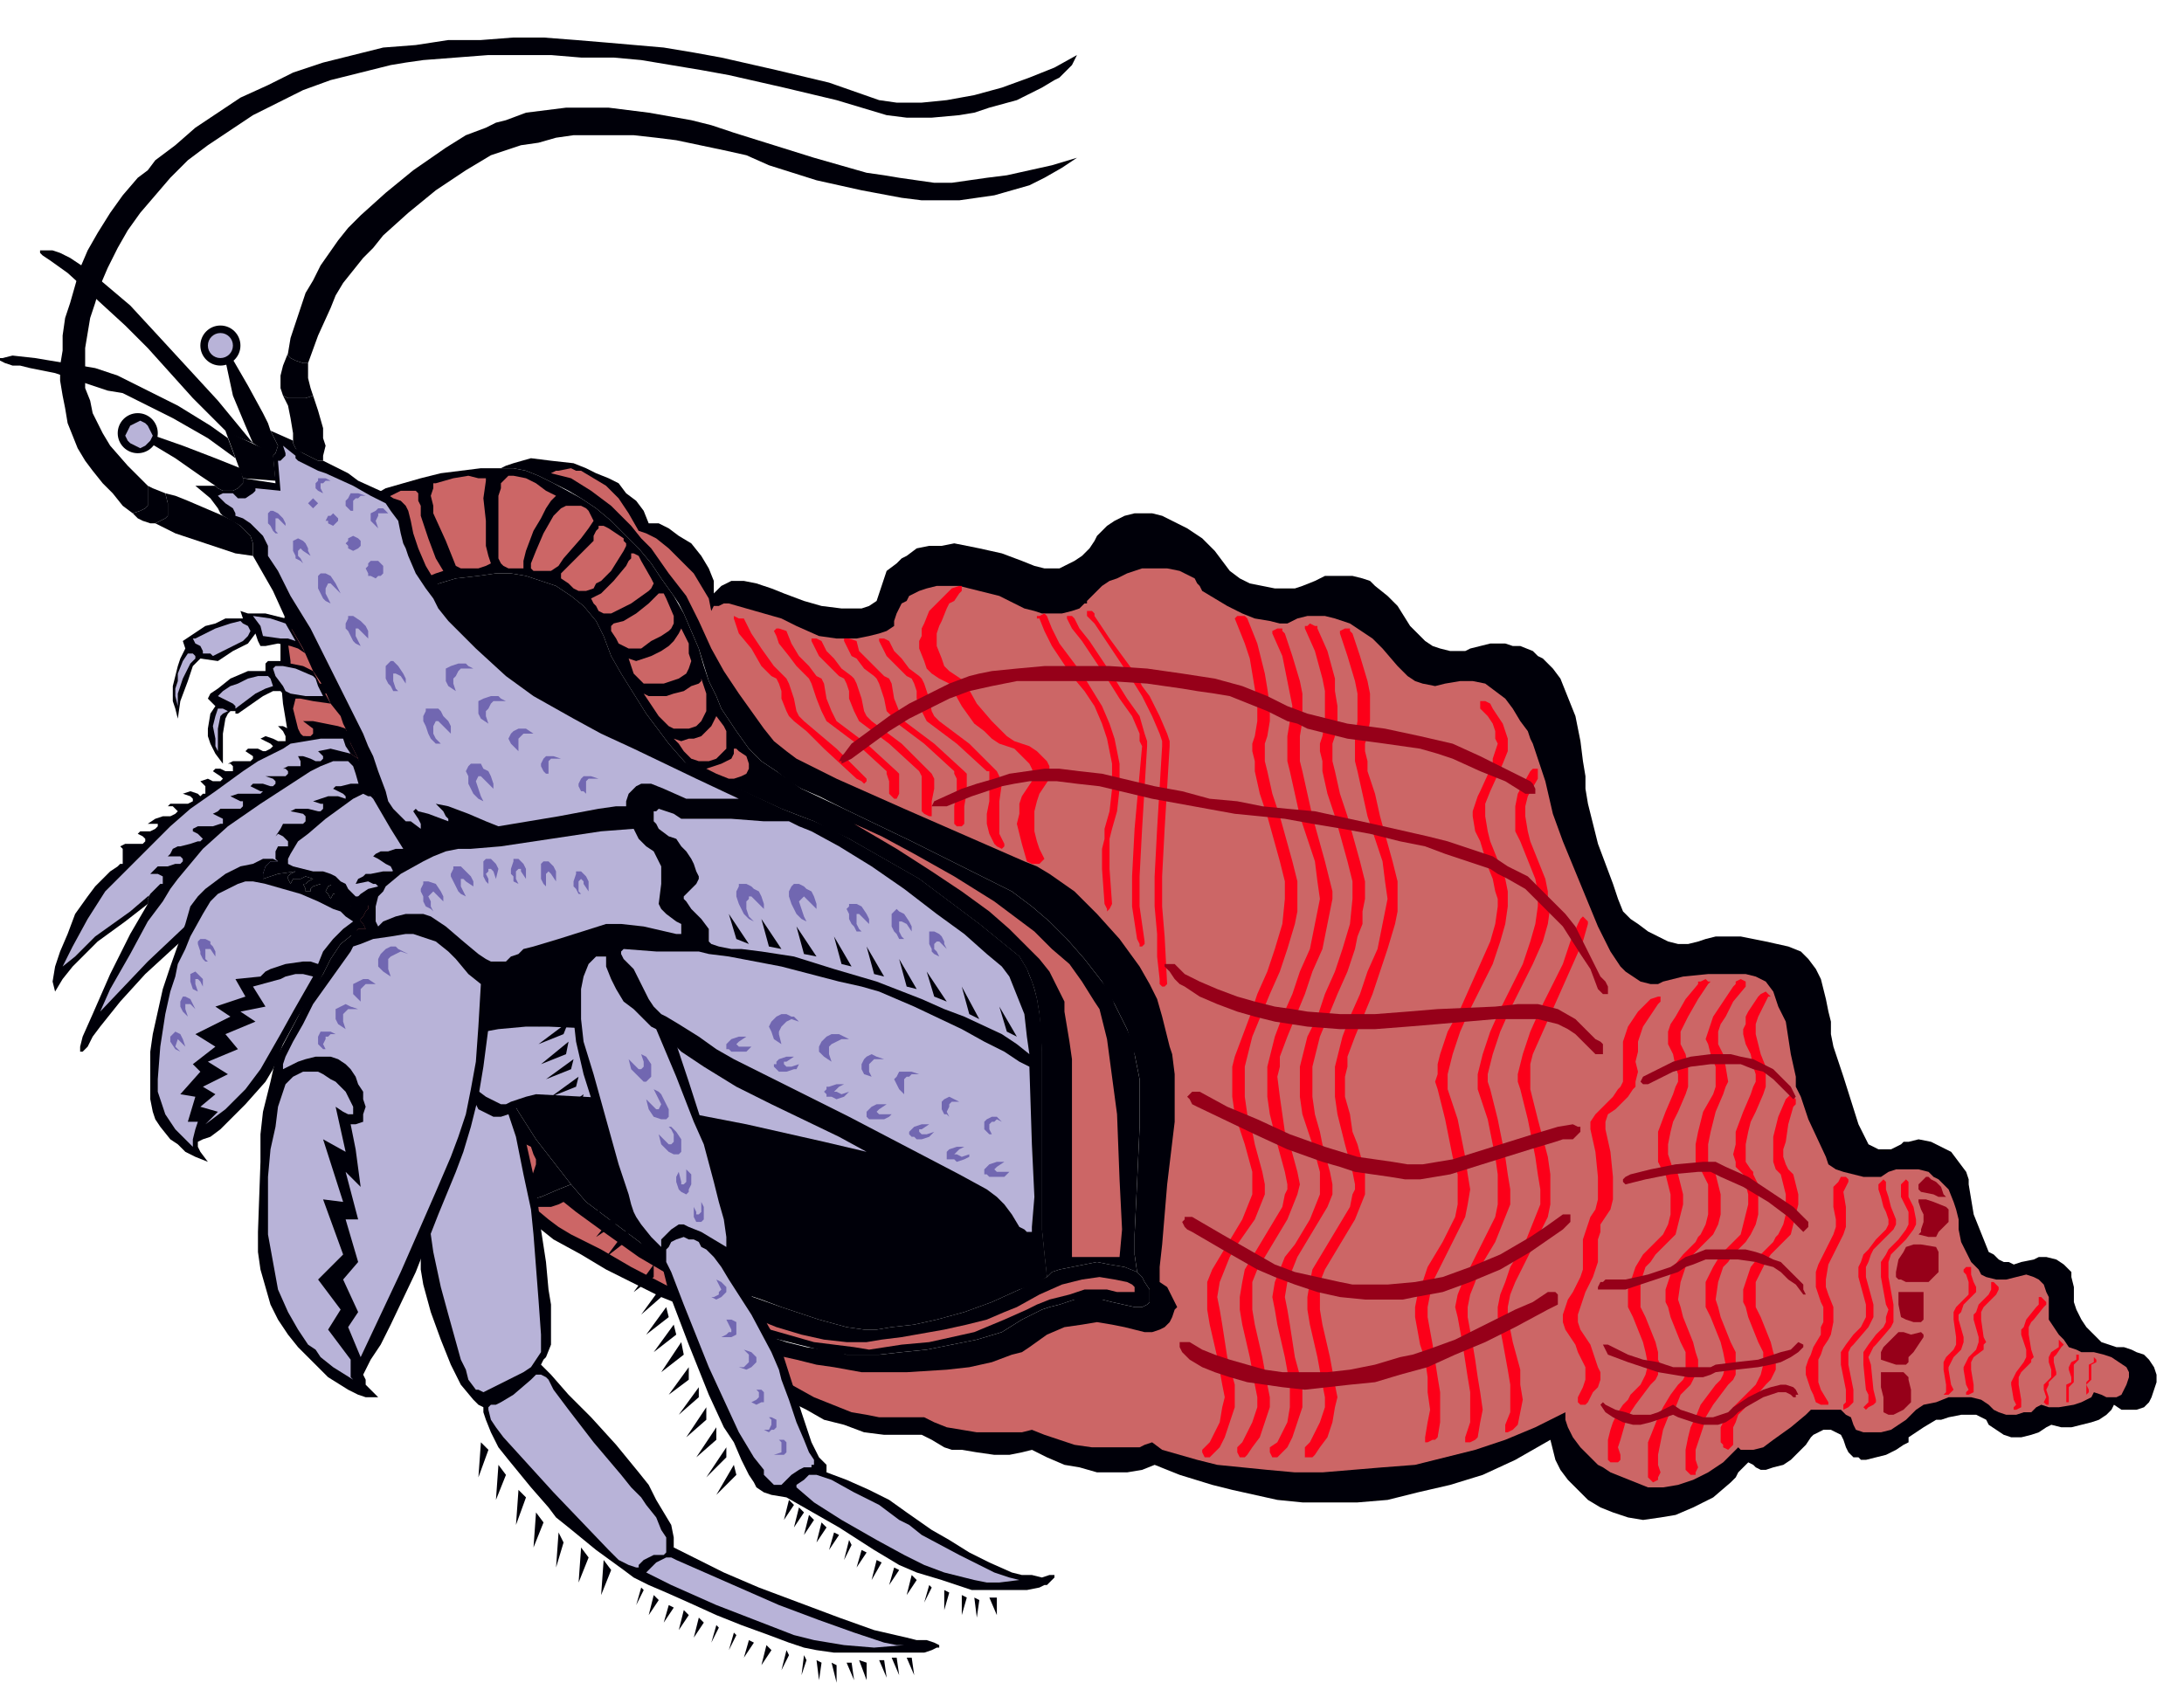
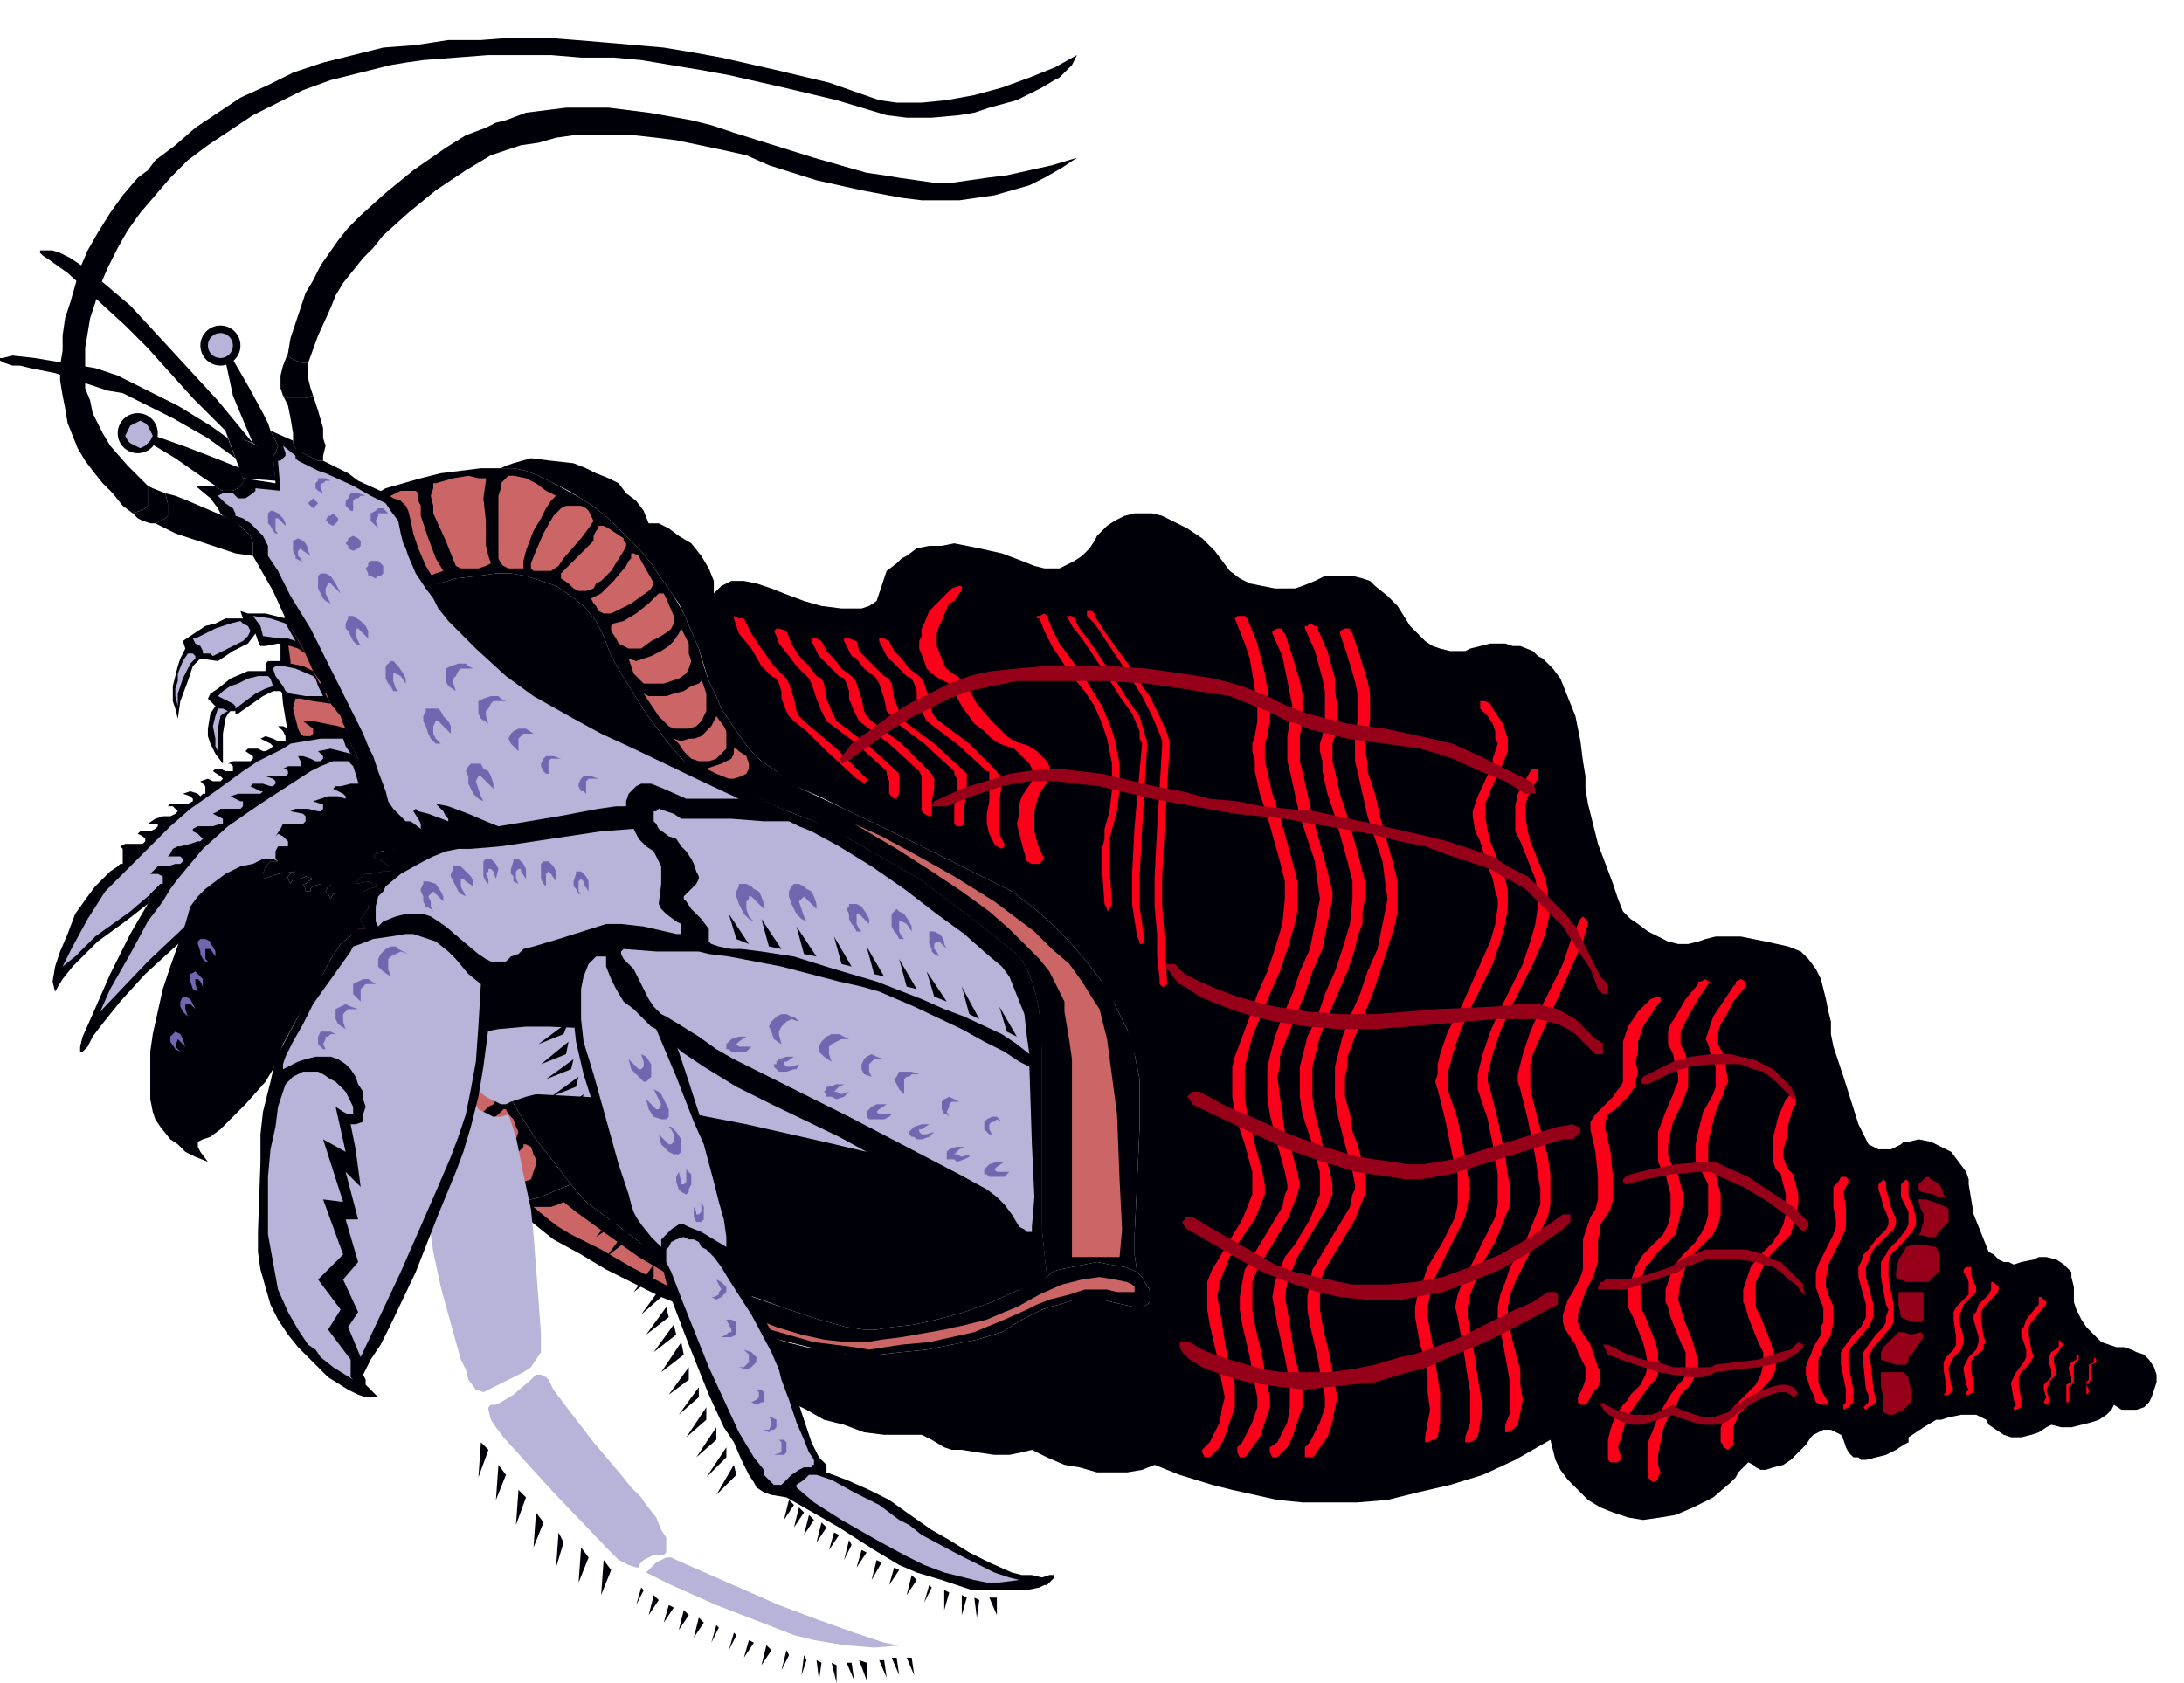
<svg xmlns="http://www.w3.org/2000/svg" fill-rule="evenodd" height="112" preserveAspectRatio="none" stroke-linecap="round" viewBox="0 0 872 672" width="145.333">
  <style>.brush2{fill:#000009}.pen2{stroke:none}.brush3{fill:#c66}.brush4{fill:#fc0019}.brush5{fill:#960019}.brush6{fill:#b8b3d8}</style>
  <path class="pen2 brush2" fill-rule="nonzero" d="m144 275-1-6 1-6 1-3v-3l3-4 3-5 3-3 4-4 5-2 5-3 4-2 10-3 9-1 7-1h6l6 1 6 2 6 2 6 4 5 4 5 6 3 6 3 8 4 7 5 8 5 8 9 12 7 8 3 2 3 2 8 3 11 5 13 6 13 5 14 7 14 8 14 8 24 18 16 13 3 5 2 5 1 3 1 4 1 6 1 15v71l1 10 1 9-5 3-6 2-11 5-11 4-11 3-9 2-9 1-6 1h-5l-7-1-11-3-15-5-8-3-9-3-18-8-10-5-9-5-8-6-8-6-8-6-6-7-7-9-7-9-7-11-7-12-7-13-8-14-7-14-6-15-7-14-5-15-5-14-5-13-3-13-2-12-1-5v-15z" />
  <path class="pen2 brush2" fill-rule="nonzero" d="M200 187h5l5 1 5 2 6 3 6 3 5 3 6 4 6 5 5 5 6 6 5 6 4 6 5 7 2 3 2 4 3 7 3 7 4 13 3 6 2 5 6 9 5 7 5 5 6 4 5 4 5 3 7 3 10 5 27 13 28 14 12 6 8 6 7 6 7 7 7 8 7 9 5 9 5 10 3 10 2 10v19l-1 22-1 21v8l1 7 2 2 1 2 2 3v5l-1 1-2 1h-3l-9-2-4-1h-11l-6 2-4 1-3 1-4 2-4 2-8 5-10 3-10 2-10 2-10 1-9 1h-13l-3-1-6-1-7-1-8-2-21-7-11-4-12-5 2 4 2 3 9 9 11 10 6 4 7 5 7 4 8 4 7 4 8 2 8 3 8 1h15l4 2 5 3 3 1h4l6 1 7 1h6l5-1 4-1 6 3 7 3 6 1 7 2h12l6-1 5-2 10 4 13 4 8 2 9 2 9 2 10 1h22l12-1 12-3 13-3 13-4 13-6 14-8 1 4 1 4 2 4 3 4 2 2 2 2 4 4 5 3 5 2 6 2 6 1 7-1 6-1 7-3 8-4 7-6 2-2 1-2 4-4 2 1 1 1 2 1h2l3-1 4-1 3-2 3-3 3-3 2-3 1-1 2-1 2-1h3l2 1 2 1 1 2 1 3 1 2 1 1 1 1h2l1 1h2l4-1 4-1 4-2 3-2 2-1v-2l3-2 3-2 5-3h2l3-1 5-1h6l2 1 2 1 1 2 3 2 3 2 3 1h4l4-1 3-1 3-2 2-1 4 1h4l4-1 4-1 3-1 3-2 2-2 1-2 3 2h6l3-1 2-2 1-2 1-3 1-3v-3l-1-3-2-3-2-2-3-1-2-1-3-1h-3l-3-1-3-1-3-3-3-3-2-3-2-4-1-3v-6l-1-4v-2l-1-1-2-2-3-2-4-1h-3l-2 1-5 1-3 1-2-1h-2l-2-1-2-2-2-1-2-5-2-5-2-5-2-12v-2l-1-3-3-4-3-4-4-2-4-2-5-1-4 1h-2l-1 1-4 2h-5l-2-1-2-1-1-2-3-6-6-19-4-12-1-5v-5l-1-4-1-5-1-4-1-4-2-4-3-4-3-3-5-2-9-2-10-2h-10l-4 1-3 1-4 1h-4l-4-1-4-2-4-2-4-3-3-2-3-3-2-5-2-6-6-16-4-16-1-6v-5l-1-6-1-8-2-10-4-10-2-5-3-4-4-4-2-1-2-2-5-2h-3l-3-1h-6l-8 2-2 1h-6l-4-1-3-1-3-2-3-3-3-3-5-8-4-4-5-4-2-2-3-1-4-1h-11l-4 2-5 2-3 1h-8l-5-1-5-1-4-2-4-3-3-4-3-4-5-5-6-4-6-3-4-2-4-1h-7l-4 1-4 2-3 2-4 4-1 2-2 3-3 3-3 2-4 2-2 1h-6l-4-1-5-2-8-3-9-2-5-1-5-1-5 1h-5l-5 1-4 3-2 1-2 2-4 3-2 6-2 6-3 2-3 1h-8l-8-1-7-2-8-3-5-2-6-2-5-1h-5l-2 1-2 1-1 1-2 2v-5l-2-5-3-5-4-5-5-3-4-3-4-2h-4l-2-5-3-4-4-3-3-4-4-2-5-2-4-2-5-2-9-1-8-1-7 2-3 1-2 1z" />
  <path class="pen2 brush2" fill-rule="nonzero" d="m228 473 6 7 4 3 4 3 8 6 8 6 9 5 10 5 18 8 17 6 15 5 11 3 7 1h5l6-1 9-1 9-2 11-3 11-4 11-5 11-5 2-2 3-1 5-1 5-1 5-1 5 1 6 1 5 2 2 2 1 2 2 3v5l-1 1-2 1h-3l-9-2-4-1h-11l-6 2-4 1-3 1-4 2-4 2-8 5-10 3-10 2-10 2-10 1-9 1h-13l-7-1-12-3-16-4-19-7-20-8-22-11-10-6-11-6-10-8-9-8 3 1h3l8-2 7-3 5-2z" />
  <path class="pen2 brush2" fill-rule="nonzero" d="m228 473-7-9-7-9-7-11-7-12-7-13-8-14-7-14-6-15-7-14-5-15-5-14-5-13-3-13-2-12-1-5v-15l-1-6 1-6 1-3v-3l3-4 3-5 3-3 4-4 5-2 5-3 4-2 10-3 9-1 7-1h6l6 1 6 2 6 2 6 4 5 4 5 6 3 6 3 8 4 7 5 8 5 8 9 12 7 8 3 2 3 2 8 3 11 5 13 6 13 5 14 7 14 8 14 8 24 18 16 13 3 5 2 5 1 3 1 4 1 6 1 15v71l1 10 1 9 2-2 3-1 5-1 5-1 5-1 5 1 6 1 5 2-1-7v-8l1-21 1-22v-19l-1-5-1-5v-3l-1-2-2-5-5-10-2-5-3-4-7-9-7-8-7-7-7-6-8-6-12-6-28-14-27-13-17-8-10-7-6-4-5-5-5-7-6-9-2-5-3-6-2-6-2-7-3-7-3-7-4-7-5-7-4-6-5-6-6-6-5-5-6-5-6-4-11-6-6-3-5-2-5-1h-13l-8 1-8 1-8 2-7 2-7 2-7 4-7 4-6 4-2 3-3 2-2 3-3 3-4 7-3 7-3 8v5l-1 4-1 5v16l1 11 2 12 3 13 3 14 4 14 5 14 6 15 6 15 7 14 7 15 8 15 9 15 9 15 4 7 5 7 11 13 3 1h3l8-2 7-3 5-2z" />
-   <path class="pen2 brush3" fill-rule="nonzero" d="m220 189 4 1 4 1 8 5 4 3 4 3 8 8 4 5 4 4 7 10 7 9 5 10 5 11 5 9 6 9 5 7 5 7 4 5 5 4 4 3 16 8 27 12 48 21 5 2 5 3 10 7 4 4 5 5 9 10 8 11 4 7 3 6 2 7 2 8 1 4 1 3 1 8v19l-3 25-2 24-1 9v6l3 2 1 2 1 2 1 2 1 2-1 1-1 3-1 2-1 1-1 1-2 1-3 1h-3l-8-2-5-1-6-1-6 1-7 1-7 3-7 5-3 2-4 1-8 3-9 2-9 1-16 1h-18l-11-2-7-1-8-2-9-2-9-4 3 5 6 5 7 6 9 5 10 4 5 2 6 1 5 1h18l2 1 2 1 5 2 6 1 6 1h18l4-1 5 2 6 2 6 2 7 1h19l2-1 3-1 4 3 7 2 7 2 8 2 10 1 10 1 11 1h11l12-1 12-1 13-1 12-3 12-3 6-2 6-2 12-5 6-3 6-3v3l1 3 2 4 3 4 3 3 4 4 2 1 3 2 5 2 5 2 5 2h6l6-1 6-2 6-3 6-4 3-3 3-3 1 1h5l4-1 4-3 7-5 6-5 2-2h12l2 2 2 1 1 3 1 2 3 1h7l4-1 3-2 3-2 1-1 1-1 2-2 3-2 5-1 5-2h9l4 1 3 2 2 2 2 1 3 1h4l3-1h3l2-2 2-1 3 1h4l6-1 3-1 2-1 2-1 1-2 3 1 2 1h4l2-1 1-2 1-2 1-3v-2l-1-2-3-2-3-2-3-1-4-1h-5l-2-1-3-1-2-3-2-2-2-3-2-3v-9l-1-2-1-3-2-2-2-1-3-1-4 1-4 1h-4l-4-1-2-1-1-2-3-3-2-4-2-4-1-5v-4l-1-4-1-3-2-5-2-2-2-2-2-1-2-2-4-1h-9l-3 1-3 2h-7l-4-1-4-1-3-1-3-2-1-3-7-15-3-9-2-4v-4l-2-9-2-13-3-6-2-6-3-4-2-1-2-1-4-1h-15l-10 1-4 1-4 1-2 1h-3l-4-1-3-2-3-2-2-2-2-3-2-3-2-4-3-6-7-17-7-17-4-11-3-13-3-9-2-6-1-2-1-3-3-4-3-5-3-4-4-3-4-3-5-1h-5l-6 1-4 1-5-1-3-1-3-2-2-2-2-2-6-7-4-4-3-2-3-2-3-2-3-1-3-1-4-1h-7l-4 1-4 2h-3l-4-1-6-1-5-2-6-3-5-3-5-3-1-2-1-1-1-2-2-1-2-1-2-1-5-1h-10l-3 1-3 1-4 2-3 1-3 2-3 3-3 3v1h-1l-2 2-3 1-4 1h-8l-3-1-4-1-10-5-8-2-8-2h-9l-4 1-3 1-2 1-2 1-1 2-2 1-2 4-1 3v2l-3 2-3 1-4 1-5 1h-8l-7-1-9-4-6-3-7-2-7-2-7-2h-2l-2 1h-2l-1 2-1-5-3-5-3-5-5-5-3-3-2-2-5-4-4-2-3-1-4-7-2-3-2-3-5-5-5-3-5-3h-2l-2-1-5 1h-1l-2 1z" />
  <path class="pen2 brush3" fill-rule="nonzero" d="m225 480 5 4 11 8 14 10 17 10 9 5 10 5 9 4 10 4 10 3 9 2 9 1h8l6-1 8-1 17-3 9-2 8-2 7-3 5-2 9-5 9-4 8-2 7-1 6 1 5 1 2 1 1 1v2h-7l-4-1h-9l-6 2-8 2-5 2-4 2-9 4-12 5-9 2-9 2-11 1-13 2-6-1-8-1-8-1-7-2-14-4-11-4-16-7-25-13-12-7-12-6-5-3-4-3-6-5h7l3-1 2-1zm68-181h1l1 1 3 2 1 3v2l-1 2-2 1-3 1h-2l-5-2-2-1-2-1 3-1 3-1 2-1 2-1 1-2v-2zm-24-4 2 2 2 3 3 3 3 1h4l3-1 2-2 1-1 1-1v-7l-1-2-3-4-1 2-1 2-2 2-2 2-3 1h-2l-3 1-3-1zm11-24 2 6v7l-2 4-1 1-1 1-3 1h-6l-2-1-1-1-3-3-2-3-4-6 2 1h7l3-1 4-1 3-2 3-1 1-1v-1zm-29-8 1 3 1 3 2 2 2 2h8l3-1 3-1 3-2 1-2 1-3-1-3v-4l-3-6-1 2-2 3-2 2-3 2-4 2-3 1-3 1-3-1zm-6-14 4-1 5-3 5-4 2-2 1-1 1-1h2l1 2 3 7v3l-1 2-1 1-3 2-4 2-4 3h-5l-2-1-2-1-1-2-2-3v-2l1-1zm-9-10 2-1 2-1 5-5 5-6 1-2 1-1v-2h1l2 1 1 2 4 7 1 2-1 2-1 1-7 5-8 4h-3l-2-1-1-2-1-1-1-2zm-9-6-3-2v-2l7-7 4-4 2-2v-2l1-2 1-1v-1h2l2 1 6 4v1l1 1v1l-1 2-5 8-4 4-2 1-1 2-3 1h-3l-2-1-2-2zm10-25-2 3-3 4-7 8-2 3-3 2h-7l-1-1v-2l2-5 3-7 4-7 3-3 2-1h6l2 1 1 1 1 2 1 2zm-28 19v-3l1-4 3-8 3-5 2-4 2-3 1-1 1-1-4-2-4-3-4-2-5-1h-2l-1 1-2 2v2l-1 3v25l1 2 1 1 2 1h6zm-13-2-1-3-1-4v-10l-1-9 1-7v-1h-3l-4-1-6 1-7 2h-1v2l-1 3 1 4v3l5 11 4 10 2 1h7l3-1 2-1zm-19 3-3-5-3-8-3-9v-4l-1-2v-3l-1-1h-6l-6 3-5 3h-1l-1 1v2l1 2 6 11 4 6 2 3 1 1 1 2 2 1h5l5-2 3-1zm-18 6-3-4-5-7-5-8-2-3v-2l-1-1v-1h-4l-1 1-5 5-2 3-2 2v1l1 2 1 3 2 3 2 3 7 4 4 3 3 1 3 1 2-1 3-2 2-2v-1zm-11 8-4-1-6-3-3-2-3-2-3-3-1-2v-1l-2-2h-1l-2 1-1 2-1 3-2 4-1 6v2l2 2 3 2 3 1 9 2 5 1h3l2-1 1-1 1-2 1-3v-3zm-6 14h-9l-4-1-7-2-2-1-2-1v-1h-1l-1 2-1 2v3l1 7v4l1 3 3 1 4 1h13l3-1 1-1 1-5v-4l1-3v-2l-1-1zm-1 20-4 1h-13l-4-1h-1v1l-1 2-1 4 1 4 1 4 1 2 1 1h1l3 1 4-1h4l5-2 2-1 1-1 1-4-1-3v-7zm-19 23h10l4-1 3-1 1-1h1v1l1 1 1 2v3l1 5v3l-1 1-2 1-6 1h-11v-1l-1-1-1-2-1-4-1-5v-1l1-1h1zm3 19h9l5-1 3-1h1l2-1h1v1l1 1 1 5 1 4 1 2-1 2v1l-1 1h-9l-3 1h-3l-3-1-2-1-1-1-2-7-1-2v-2l1-1zm9 22 8-1 4-1 4-2h1l1 1 1 2 1 2 3 9-1 2-2 2-3 1-3 2h-10l-2-2-1-2-1-2-1-3v-7l1-1zm7 22h5l5-2 4-1 2-2h1l1 1 2 4 2 5 1 2 1 2v1l-1 2-3 1-6 3h-8l-1-1-1-1-1-1-4-9v-4h1zm10 23 4-1 4-1 5-3 1-1 1-1h1l2 1 1 2 2 2 2 6 1 2 1 3v1l-1 1-3 2-4 3-3 1h-6l-2-1-1-1-1-1-1-2-4-8v-4h1zm12 23h2l2-1 5-1 5-3 1-1 1-1v-1h1l2 3 3 7 1 2 1 3v3l-1 1-1 1-6 3-4 1h-2l-1-1-4-2-1-1-1-1-2-5-2-4v-2h1zm11 21h3l5-2 4-2 2-2h2l1 1 3 5 3 6 1 2v2l-1 2-2 1-2 2h-3l-3 1h-3l-3-2-1-2-2-2-4-6-1-3 1-1zm13 21h2l2-1 4-1 4-3 2-2h1l1 2 2 2 1 3 1 2-1 3-2 2-3 2-2 1h-6l-1-1h-1l-2-3-2-4v-2zm9 15h1l2-1 5-2 3-2 1-1 1-1v-1h1l2 1 1 3 1 2v2l-1 3-1 3-3 1-3 1h-4l-1-1-2-2-2-2-1-3zm145-136 11 5 13 7 16 9 8 5 8 5 8 6 8 6 7 7 7 6 5 7 5 8 2 3 1 4 1 4 1 4 2 15 2 15 1 26 1 20-1 11h-19v-79l-1-7-1-6-1-6v-4l-2-4-2-4-2-4-4-5-6-6-6-6-8-7-11-8-12-8-14-9-17-10z" />
  <path class="pen2 brush4" fill-rule="nonzero" d="m662 401-2 3-2 3-2 3-1 3-1 3v4l-1 4 1 4-1 4v2l-1 1-2 3-3 3-2 2-3 2-1 3v3l2 9 1 10v9l-1 4-2 3-2 3v3l-1 3v9l-1 3-1 3-3 6-2 6-1 3v3l1 3 2 3 2 3 1 3 2 6 1 2v3l-1 3-2 2-1 2-1 2-1 1h-2l-1-1v-2l1-2 1-2 1-3v-5l-3-6-1-3-2-3-2-3-1-3v-3l1-3 1-3 2-3 3-6 1-3v-12l1-3 1-3 1-3 2-3 1-4v-9l-1-10-2-9v-3l2-3 2-2 2-2 3-3 2-3 1-1 1-2v-16l1-3 1-3 2-3 2-3 3-3 2-2 3-1h1v2l-1 1zm63 159-1-3-1-2-1-3-1-3v-3l1-3 1-2 1-3 3-5v-3l1-2v-6l-1-2-1-3-1-3v-6l1-3 3-6 3-6 1-3v-3l-1-5v-8l2-2 1-2h2l1 1v1l-1 2-1 2 1 6v8l-1 3-3 6-3 6-1 6v3l1 3 2 5v6l-1 5-1 2-2 3-1 3-1 2v9l1 3 3 5v1h-3l-2-1zM415 247l2 5 3 6 8 12 5 6 4 6 3 7 1 3 1 3 1 5 1 5v10l-1 9-2 7v4l-1 4v8l1 14 1 2v1l1-1 1-2-1-14v-12l1-4 2-7 1-9v-10l-1-5-1-5-2-6-3-7-8-13-9-12-3-6-2-5-1-1-2 1h-1v1h1z" />
-   <path class="pen2 brush4" fill-rule="nonzero" d="m457 376-2-14v-12l1-19 2-33v-2l-1-3-2-7-5-7-5-8-10-15-4-5-2-4-1-1h-2v1l2 4 4 5 10 15 5 8 5 7 3 7v3l1 2-3 33-1 19v12l2 13 1 2v1h1l1-1v-2 1z" />
+   <path class="pen2 brush4" fill-rule="nonzero" d="m457 376-2-14v-12l1-19 2-33v-2l-1-3-2-7-5-7-5-8-10-15-4-5-2-4-1-1h-2l2 4 4 5 10 15 5 8 5 7 3 7v3l1 2-3 33-1 19v12l2 13 1 2v1h1l1-1v-2 1z" />
  <path class="pen2 brush4" fill-rule="nonzero" d="m466 393-1-19-1-12v-12l1-19 2-33v-2l-1-3-3-7-4-8-3-4-2-4-11-15-6-9v-1l-1-1h-2v2l3 3 4 6 10 15 5 8 4 8 3 7 1 3v2l-2 33-1 19v12l1 11v9l1 9v2l1 1h1l1-1zm-49-50-1-2-1-2-1-3-1-4v-8l1-4 1-3 2-3 2-3v-5l-1-2-2-2-2-2-3-2-3-1-3-1-3-2-3-3-3-3-6-7-5-9-3-2-3-2-2-2-1-3-2-5v-5l1-3 1-2 2-5 1-2 2-1 2-3 1-1v-2h-1l-3 1-3 3-3 3-3 3-2 5-1 2v3l-1 2v3l2 5 1 3 2 2 3 2 4 2 5 9 5 7 4 3 3 3 3 2 3 1 3 1 2 2 2 2 2 2 1 2 1 3-1 2-2 3-2 3-1 3v4l-1 4 1 4 1 4 2 7 2 1h3l2-2z" />
  <path class="pen2 brush4" fill-rule="nonzero" d="m351 256 2 4 1 2 1 1 4 4 3 3 2 1 1 2 1 3v3l2 5 1 2 1 2 12 9 12 11h1v12l-1 5v4l1 4 2 4 1 1 2 1 1-1v-1l-2-4v-13l1-7-1-3-1-2-11-11-12-9-2-2-1-2-1-5-2-6-1-2-1-1-4-3-3-4-3-3-2-4-2-1h-2v1z" />
  <path class="pen2 brush4" fill-rule="nonzero" d="M385 328v-6l1-6v-7l-1-1-12-11-12-9-1-2-1-2-2-5-1-6-1-2-2-1-3-3-4-4-3-3-1-4-3-1h-2v1l2 4 1 2 2 1 3 4 4 3 1 1 1 2 1 3 1 3 1 5 2 2 1 2 12 9 12 11v1l1 2v5l-1 6v7l1 1h2l1-1v-1z" />
  <path class="pen2 brush4" fill-rule="nonzero" d="M372 326v-6l1-5v-4l-1-2-1-1-11-11-12-9-2-2-1-2-1-5-2-6-1-2-1-1-4-3-3-4-3-3-2-4-2-1h-2v1l2 4 1 2 1 1 4 4 3 3 2 1 1 2 1 3v3l2 5 1 2 1 2 12 9 12 11 1 2v14l1 1 2 1h1z" />
  <path class="pen2 brush4" fill-rule="nonzero" d="M359 317v-8l-1-1-12-11-12-9-1-2-1-2-2-5-1-6-1-2-2-1-3-4-4-4-3-5-2-5-3-1h-1l-1 1 1 2 1 3 4 5 3 4 4 4 1 1 1 2 1 3 1 3 2 5 1 2 1 2 12 9 12 11v1l1 3v5l1 1 1 1h1l1-2zm-13-6-12-12-13-11-2-2-1-2-1-5-2-6-1-2-1-1-4-4-5-7-4-6-3-6h-2l-2-1v1l1 3 1 3 5 6 4 7 4 4 2 1 1 2 1 3v3l2 5 1 2 2 2 5 4 7 7 13 12 2 1 1 1 1-1v-1zm135 267-1 1v1l1 2h2l1-1 3-3 2-4 2-6 2-6v-9l-3-11-2-13-1-6-1-5 1-6 2-5 2-5 3-5 7-10 2-5 2-5v-4l-1-5-3-11-1-5-2-7-1-7v-12l1-4 2-8 7-17 4-9 3-9 3-10 1-5v-12l-1-4-1-4-5-18-3-9-2-9-1-4v-7l1-3 1-6v-6l-1-7-1-6-3-12-4-10-1-1h-3l-1 1 4 10 2 6 1 6 1 6 1 7v6l-1 6-1 3v3l1 4v4l2 9 3 9 5 18 2 8v7l-1 10-3 10-3 9-4 9-3 9-3 8-3 8-1 4v12l1 7 4 12 3 11v9l-2 5-2 5-6 10-3 5-3 5-2 5v11l1 6 3 13 2 11 1 5-1 4-1 6-1 2-1 2-2 4-2 2z" />
  <path class="pen2 brush4" fill-rule="nonzero" d="M494 578v2l1 2h2l1-1 2-3 3-4 2-6 2-6v-4l-1-5-2-11-3-13-1-6v-11l2-5 3-5 3-5 6-10 2-5 2-5 1-4-1-5-3-11-2-5-1-7-1-7-1-8 1-4v-4l3-8 7-17 3-9 4-9 1-5 1-5 1-5 1-5v-3l-1-4-1-4-1-4-5-18-2-9-2-9-1-4v-10l1-6v-11l-1-5-3-10-3-9-1-1v-1h-2l-2 1v1l4 9 2 10 1 5 1 5-1 6-1 6v10l1 4 2 9 2 9 6 18 1 8 1 7-2 10-2 10-4 9-3 9-4 9-3 8-2 8-1 4v12l1 7 3 12 3 11 1 5v2l-1 2-1 5-3 5-6 10-3 5-3 5-1 5-1 6v5l1 6 3 13 2 11 1 5v4l-2 6-1 2-1 2-2 4-2 2z" />
  <path class="pen2 brush4" fill-rule="nonzero" d="M507 578v2l1 2h2l1-1 3-3 2-4 2-6 2-6v-9l-3-11-2-13-1-6-1-5 1-6 2-5 2-5 3-5 6-10 3-5 2-5v-4l-1-5-3-11-1-5-2-7-1-7v-12l1-4 2-8 7-17 4-9 3-9 1-5 2-5v-5l1-5v-7l-1-4-1-4-5-18-3-9-2-9-1-4v-7l1-3 1-6v-6l-1-6v-5l-3-11-4-9v-1h-1l-2-1-1 1h-1v1l4 9 3 11 1 5v12l-1 6-1 3v3l1 4v4l2 9 3 9 5 18 2 8v7l-1 10-3 10-3 9-4 9-3 9-4 8-2 8-1 4v12l1 7 4 12 3 11v9l-2 5-2 5-6 10-4 5-2 5-2 5-1 6 1 5 1 6 3 13 2 11v9l-1 6-1 2-1 2-2 4-3 2z" />
  <path class="pen2 brush4" fill-rule="nonzero" d="M521 578v4h3l1-1 2-3 3-4 2-6 1-6 1-4-1-5-2-11-3-13-1-6v-11l2-5 3-5 3-5 6-10 2-5 2-5v-9l-3-11-2-5-1-7-2-7v-8l1-4v-4l3-8 7-17 3-9 3-9 3-10 1-5v-12l-1-4-1-4-5-18-2-9-3-9v-4l-1-4v-3l1-3 1-6v-11l-1-5-3-10-3-9-1-1v-1h-2l-2 1v1l3 9 3 10 1 5v11l-1 6v10l1 4 2 9 2 9 6 18 1 8 1 7-2 10-2 10-4 9-3 9-4 9-3 8-2 8-1 4v12l1 7 3 12 3 11 1 5v2l-1 2-1 5-3 5-6 10-3 5-3 5-1 5-1 6v5l1 6 3 13 2 11 1 5v4l-2 6-1 2-1 2-2 4-2 2zm53-4 1-6v-12l-1-6-2-13-2-11v-4l1-5 1-5 3-6 5-10 5-10 1-5 1-6-1-6-1-7-3-15-4-12v-6l1-4 1-4 3-9 4-9 9-18 3-9 2-7 1-7v-6l-1-5-2-5-4-10-1-4-1-6v-5l2-5 5-11 2-5v-5l-1-3-1-3-2-3-2-3-1-2-2-1h-2v3l3 3 2 3 1 3v3l1 2-1 3-1 3v2l-5 11-1 2-1 3-1 3v2l1 6 2 4 3 10 2 5 1 5 1 3v3l-1 7-2 7-4 9-8 18-5 9-3 9-1 4v4l-1 3 1 3 3 12 3 15 2 7v12l-1 5-5 10-6 10-2 6-2 5-1 5v4l2 11 2 6 1 7v6l1 7-1 5-1 6v2h1l2-1h1l1-1z" />
  <path class="pen2 brush4" fill-rule="nonzero" d="m614 311-4 7-1 4v4l1 6 1 4 4 10 2 5 1 5v3l1 3-1 7-2 7-4 9-9 18-4 9-3 9-1 4-1 4v3l1 3 3 12 3 15 1 7 1 6v6l-2 5-4 10-6 10-2 6-2 5-1 5v4l2 11 1 6 1 7 1 6 1 7-1 5-1 6-1 1-2 1h-2v-2l2-6v-12l-1-6-2-13-2-11-1-4 1-5 2-5 3-6 5-10 5-10 1-5v-12l-1-7-3-15-4-12v-6l1-4 1-4 3-9 4-9 9-18 3-9 2-7 1-7v-6l-1-5-2-5-4-10-2-4v-10l1-5 5-9 1-1h2v4z" />
  <path class="pen2 brush4" fill-rule="nonzero" d="m634 369-2 7-4 9-8 18-4 9-4 9-1 4v10l3 12 4 15 1 7v12l-1 5-5 10-5 10-3 6-2 5-1 5v4l2 10 3 11v6l1 6-1 5-1 5-2 2-2 1h-1v-3l2-5v-11l-1-6-2-11-2-10v-4l1-5 2-5 2-6 6-10 4-10 2-5v-6l-1-6-1-7-3-15-3-12-1-3v-3l1-4 1-4 3-9 4-9 9-18 3-9 3-7 1-2 1-1 1 1 1 1v1zm48 24-4 6-4 7-3 6v5l2 4 1 5v8l-1 3-3 7-2 4-1 4-1 5v4l1 3 1 3 1 1 1 1 1 4 1 4v4l-1 4-1 4-1 4-3 3-5 5-2 3-2 2-2 6v10l2 4 4 10 1 4v3l1 2-1 2v2l-1 2-2 2-3 4-3 4-2 3-2 4-2 7-1 3 1 3v2l-1 1h-3l-1-1v-8l1-4 1-3 2-4 2-3 2-2 1-2 4-4 1-2 1-2 1-4-1-5-1-4-4-10-2-4v-7l1-3 2-6 3-5 5-5 2-2 1-1 2-4 1-4v-8l-1-4-1-4-2-2v-1l-1-2v-12l3-8 3-7 1-3 1-2v-3l-1-3-1-5-2-4v-5l1-3 2-3 4-7 5-6v-1h1l2-1 1 1h1l-1 1z" />
  <path class="pen2 brush4" fill-rule="nonzero" d="m697 394-5 6-3 6-2 3-1 3v5l2 4 1 5 1 6-1 2-1 3-3 7-1 4-1 4-1 5v7l1 3 1 1 1 1 1 4 1 4v8l-1 4-2 4-3 3-5 5-2 3-1 2-2 6-1 7 1 3 1 4 4 10 1 4 1 3v4l-1 2-1 2-1 2-4 4-2 5-2 2-1 2-2 5-1 5-1 5v4l1 3-1 2v1l-2 1-1-1-1-1v-14l2-5 2-5 2-4 3-5 3-4 2-2 1-2v-9l-2-4-4-10-1-4-1-2v-5l1-3 2-6 4-5 5-5 1-2 1-1 2-4 1-4v-12l-2-4-1-2-1-1-1-2v-7l1-5 2-8 4-7 1-3v-8l-2-5-1-4-1-2 1-3 2-6 4-6 4-6 1-1v-1l2-1 2 1v2z" />
-   <path class="pen2 brush4" fill-rule="nonzero" d="m706 398-3 6-1 2-1 3v4l1 4 1 4 2 5v8l-1 3-3 7-2 4-1 4-1 5v7l2 3 1 1v1l2 4v12l-1 4-2 4-2 3-5 5-2 3-2 2-2 6-1 7 1 3 1 4 4 10 2 4v9l-1 2-2 2-3 4-3 4-3 5-1 4-3 9v4l1 3-1 2v1h-2l-1-1-1-1v-8l1-5 1-4 2-4 2-5 3-4 3-4 2-2 1-2 1-4-1-5-1-4-4-10-2-4v-10l3-6 3-5 5-5 2-2 1-1 1-4 1-4 1-4v-4l-1-4-1-4-2-2-1-1v-2l-1-3 1-4v-5l3-8 3-7 1-3 1-2v-3l-1-3-1-5-2-4-1-4v-2l1-2v-3l1-2 2-3 2-3 1-1 2-1 1 1 1 1h-1z" />
  <path class="pen2 brush4" fill-rule="nonzero" d="m716 442-2 7-1 7-1 3v3l1 3 1 2 1 1 1 1 1 4 1 4v4l-1 4-1 4-1 4-3 3-5 5-2 3-1 2-3 6v10l2 4 4 10 1 4 1 3v4l-1 2-1 2-2 2-6 7-5 5-1 3-1 2v7l-1 1-1 1-2-1v-1l-1-1v-6l1-2 2-3 2-3 2-2 7-7 1-2 1-2 1-4v-5l-2-4-4-10-1-4-1-2v-5l1-3 2-6 4-5 5-5 1-2 1-1 2-4 1-4v-8l-1-4-1-4-2-2-1-3v-10l2-8 3-7 1-1 1-1 1 1 1 1v2l-1 1zm34 31v2l1 3 1 4 1 2 1 3v2l-1 2-4 4-3 4-2 2-1 3-1 2v4l3 11v5l-1 2-1 2-3 3-3 4-2 3v5l2 10v5l-1 1v2l2-1 1-1 1-1v-5l-2-10v-5l1-2 1-1 6-7 1-2 1-2v-5l-3-11v-4l1-2 1-3 1-2 4-4 4-4 1-2v-2l-2-5-1-4-1-3v-3l-1-1-1 1-1 1z" />
  <path class="pen2 brush4" fill-rule="nonzero" d="M759 473v5l2 4 1 2v5l-1 2-3 4-4 4-1 2-2 3v6l2 11 1 2-1 3v2l-1 2-3 3-3 4-2 3v5l1 10 1 2v3l-1 1-1 1 1 1 1-1 2-1 1-1v-1l-1-4-1-10-1-3 1-2 1-2 1-1 6-7 1-2v-7l-2-11v-6l1-3 2-2 4-4 3-4 1-2v-2l-1-5-2-4v-6l-1-1-1 1-1 1zm25 34v1l1 1 1 3v5l-4 4-1 1-1 2v3l1 7v3l-1 2-3 3-1 2v3l1 6v3l-1 1h2l1-1 1-1-1-2-1-6v-1l1-2 1-2 3-3 1-3v-2l-2-7v-2l1-1 1-3 4-4 1-1v-2l-1-2-1-3v-3h-2l-1 1zm13 6 1 1v1l-1 2-4 4-1 1-1 2v3l1 7 1 2-1 1v2l-4 3-1 2v3l1 6v3l-2 1h-1v-1l1-1-1-2-1-6v-1l1-2 1-2 3-3 1-3v-2l-2-7v-2l1-1 1-3 4-4 1-2v-3h1l1 1zm19 6 1 1v1l-1 1-4 5-1 1-1 2v3l1 6 1 3-1 1v1l-4 4-1 2v3l1 6v3l-2 1h-1v-1l1-1-1-2-1-6v-1l1-2 1-2 3-4 1-2v-3l-2-6v-2l1-1 1-3 4-5 1-1v-3h1l1 1zm7 17 1 1-1 1-2 3-1 1v2l1 4v1l-1 1-2 2v1l-1 2 1 3v3h-1l-1-1 1-2-1-3v-2l1-1 2-2v-3l-1-3v-2l1-2 3-2v-3l1 1zm7 5v2l-2 2v7l-2 2v6h-1v-7l2-1v-2l-1-3v-1l1-2 2-1v-2h1zm7 2v1l-2 1v6l-1 1-1 1 1 2v1l-1 1v-5l1-1v-6l2-1v-2l1 1z" />
  <path class="pen2 brush5" fill-rule="nonzero" d="m475 543 5 3 5 2 6 2 7 2 7 1 7 1 9 1 9-1 9-1 10-1 10-3 11-3 11-5 12-5 12-6 13-7 2-1 2-1v-4l-1-1h-3l-6 4-7 3-12 6-12 6-11 4-6 2-5 1-10 3-10 2-9 1h-18l-7-1-7-2-7-2-6-2-5-2-5-3h-4v2l1 2 1 1 2 2zm1-57 12 7 7 4 7 4 7 4 8 3 9 2 9 2 5 1h14l11-1 11-2 11-4 12-5 12-7 6-4 7-5h3v3l-3 3-13 9-12 7-12 5-11 4-11 2-5 1h-15l-10-1-9-2-9-3-8-3-7-3-14-8-12-7-2-1-1-1-1-2 1-1v-1h3zm3-50 11 6 12 5 13 6 14 5 13 4 7 1 7 1 6 1h6l6-1 6-1 32-10 10-3 6-1 2 1h1v2l-1 1-1 1-1 1h-4l-3 1-10 3-32 10-6 1-6 1h-6l-6-1-7-1-7-1-6-2-7-2-14-5-13-6-23-11-2-1-1-2-1-1 1-1 1-1h3zm-10-45 2 2 2 1 6 4 7 3 8 3 7 2 8 2 13 2 13 1h14l13-1 12-1 23-2h17l4 1 4 1 4 2 3 2 8 8h3v-4l-1-1-2-1-3-3-5-5-7-4-4-1-4-1h-8l-9 1-23 1-12 1-13 1h-14l-13-1-6-1-7-1-8-2-7-2-8-3-7-3-6-3-4-4h-4v1l1 1 1 1 2 3zm-91-69 10-4 6-2 6-2 5-1 6-1h11l8 1 9 1 21 5 22 4 11 2 10 1 10 1 11 2 12 2 11 2 12 3 10 2 8 3 6 2 12 4 3 2 4 2 7 4 3 3 4 4 4 4 4 4 7 11 4 6 3 8 2 2h2v-3l-1-2-2-2-7-14-3-6-4-5-4-4-4-4-7-7-8-4-6-4-12-4-6-2-8-2-22-5-23-5-11-1-10-1-10-2-11-1-11-3-11-2-21-5-9-1-8-1h-6l-7 1-7 1-6 2-7 2-6 2-11 5-1 2h6z" />
  <path class="pen2 brush5" fill-rule="nonzero" d="m340 297 15-11 8-5 8-4 4-2 4-2 8-3 4-1 5-1 10-1 11-1h26l15 1 14 2 13 2 11 3 5 2 5 2 8 4 8 3 8 2 8 2 15 2 14 3 13 3 11 5 10 5 8 4 2 1 1 1 1 2v2h-4l-8-5-10-4-11-5-6-2-7-2-14-2-15-2-16-4-4-2-4-1-8-4-5-2-5-2-5-2-6-1-7-1-6-1-7-1-7-1-15-1h-37l-10 2-9 2-8 3-8 4-8 4-8 5-15 11-4 2v-1h-1l1-2 1-1 3-4zm311 172 8-2 10-2 11-1h5l4 2 9 4 9 6 9 6 6 6v2l-1 1-1 1-3-3-3-3-8-6-10-6-9-4-4-2h-5l-11 1-10 2-8 2-1-1v-1l1-1 2-1zm7-40 4-2 6-3 7-2 8-1h8l4 1 5 1 4 2 4 2 3 3 4 4 1 2 1 2-1 1-1-1-4-4-3-3-4-3-4-1-5-2h-12l-8 1-7 2-6 3-4 2h-2l-1-1 1-2 2-1zm-17 82h8l9-2 9-3 6-4 3-1 5-2h16l4 1 3 1 4 2 3 1 3 3 3 3 3 3v2l1 2h-1l-3-4-3-2-2-2-1-1-3-2-4-1-3-1-7-1h-13l-5 2-3 1-3 2-3 1-9 3-9 3h-11v-1l1-2h1l1-1zm1 30 8 3 12 4 6 1 6 1h6l3-1 2-1 8-1 9-1 5-1 4-1 4-2 3-2 2-2v-1l-2-1-3 3-4 1-9 3-9 1-8 1-2 1h-15l-6-2-6-1-6-2-8-4h-2l1 2 1 2zm-1 23 3 2 4 2 4 1h3l4-1 3-1 6-2 2 1 3 1 3 1 4 1h6l3-1 3-2 2-2 3-2 7-4 3-1 3-1h3l2 1 1 1h1v-1h1l-1-2-1-1-3-1h-2l-4 1-3 1-6 3-3 2-3 2-2 2-3 1-3 1h-4l-3-1-3-1-3-1-3-2-6 3-3 1h-7l-3-1-4-1-4-2-1-1-1 1 2 3zm132-66-6-1h-3l-3 1-1 2-2 3-1 5v2l1 1h1l2 1h9l2-2 2-2v-8l-1-2zm-5 18h-10v5l1 5 2 1 3 1h3l1-1v-11zm-2-23 4 1h3l1-2 1-1 2-2 1-1v-5l-1-1-5-2-3-1h-3v1l1 3 1 2v3l-1 3v1l-1 1zm-8 39h2l3 1 4-1 1 1v1l-2 3-2 3-2 2v2l-1 1h-4l-6-2v-3l1-2 1-1 1-1 2-2 2-2zm0 16h-7v6l1 4v6l2 1h2l2-1 2-1 2-2 1-1v-5l-1-4v-1l-1-1-1-1h-2zm18-70h-2l-2-1-5-1-1-1v-2l1-1 1-1 1-1h1l1 1 2 1 2 2 1 3 1 1h-1z" />
  <path class="pen2 brush2" fill-rule="nonzero" d="m47 346-3 2-3 3-3 3-3 4-5 7-3 8-3 7-2 6-1 6 1 4 3-5 4-5 5-5 5-5 11-8 9-7v-2l1-2 2-2 2-2h1v-3l-2-1h-3l2-2 1-1h4l3-1 3-1v-1l-1-1h-5l1-1 1-2 2-1h1l4-1 3-1h1l1-1v-1h-1l-1-1-2-1v-1l2-1h6l3-1 1-1v-1l-2-1-2-1 2-1 1-1h8l1-1v-2h-1l-2-1-2-1 2-1h11v-1h-1l-2-1-2-1 1-1h4l3 1h1l1-1v-1l-1-1-3-1h8l1-1v-1l-1-1h-1l2-1h5v-1l-1-3h2l3 1 2 1h2l1-1v-1l-2-2 5-1 4 1 4 1 3 2-3-6-2-6-3-1-5-1-5-1h-4l4 3v2l-1 1h-3l-3-2-3-1-2-1h-2l2 2 1 2v2h-3l-2-1-3-1-2 1 4 2 1 1-1 1-2 1h-1l-2-1h-4l-1 1 3 2v1l-1 1h-7l-2 1h1l1 1v2h-3l-2-1h-2l-1 1 3 2 1 1-1 1h-3l-2-1-3 1 2 2v3h-1l-1 1-1-1-3-1-3 1 3 1 1 1v1l-2 1h-7l-1 1h2l1 1 1 1-1 1-2 1h-3l-3 1-3 2h4v1l-1 1-2 1h-4l-1 1 2 1 1 1v1l-1 1h-7l-2 1 1 1v6h-1l-1 1zm50-155 13 1-1-11-19-9 7 19z" />
  <path class="pen2 brush2" fill-rule="nonzero" d="m159 334 3-1h4l6 2 4 1-1-1-1-3-4-4h3l4 2 9 4-1-1-1-2-3-3h4l4 2 8 4 27-4 18-2h13v-6l1-2 1-1 2-1h2l1 1 2 2 3 1 3 1h4l13 1 25-1-48-23-26-14-11-6-7-5-13-10-16-14-7-7-6-7-5-6-3-5-3-7-2-6-1-5-1-4-1-2-2-2-3-1-3-2-11-5-4-3-4-2-6-3h-2l-2-1-4-2-3-2-1-2v-1l-9-4 2 4 1 2-1 3-1 1 1 11-13-2v2l-1 1-1 1-2 1h-4l-2-1-1-1h-8l6 5 3 4 1 2 1 1 7 4 2 2 2 2 1 3v5l4 7 4 7 5 11 7 12 4 9 4 6 3 7 4 5 1 3 1 2 2 6 3 6 2 5 1 3 1 3 3 4 3 5 6 11z" />
  <path class="pen2 brush2" fill-rule="nonzero" d="m86 194 1 1 2 1h4l2-1 1-1 1-1v-2l-1-4-10-4-13-5-20-7 2 3 5 3 10 6 10 7 6 4zm15-17 8 5 1-1 1-3-1-2-2-4-1-3-2-4-6-11-11-19 1 4 1 5 3 14 5 12 3 7zm0 0-14-17-23-25-12-13-13-11-5-4-6-4-4-2-3-1h-5v1l1 1 3 2 7 5 11 10 12 11 5 5 4 4 18 20 9 9 3 3 2 2 10 4zm0 45v-5l-1-3-2-2-2-2-3-2-4-2-14-6-5-2-4-1 1 4v5l-1 1-2 1-2 1 4 2 4 2 12 4 12 4 7 1z" />
  <path class="pen2 brush2" fill-rule="nonzero" d="m62 209 2-1 2-1 1-1v-5l-1-4-5-2-2-1v8l-1 1-2 1-3 1 2 2 2 1 3 1h2z" />
  <path class="pen2 brush2" fill-rule="nonzero" d="m53 205 3-1 2-1 1-1v-8l-4-4-4-4-7-8-3-5-2-4-2-4-1-5-2-5v-16l1-6 1-6 2-6 2-7 3-7 4-8 4-7 5-7 6-7 6-7 7-7 8-6 9-6 9-6 10-5 10-5 11-4 12-3 12-3 6-1 7-1 13-1 13-1h25l12 1h13l11 1 12 2 12 2 11 2 22 5 21 5 20 6 8 1h10l11-1 6-1 6-2 11-3 10-5 5-3 2-1 2-2 3-3 2-4-9 5-10 4-11 4-11 3-11 2-10 1h-10l-7-1-20-7-21-5-22-5-11-2-12-2-23-2-12-1-13-1h-12l-13 1h-13l-13 2-13 1-12 3-12 3-12 4-10 5-11 5-9 6-9 6-8 7-8 6-3 4-4 3-6 7-5 7-5 8-4 7-3 7-4 14-2 6-1 7v6l-1 6v6l1 6 1 5 1 6 2 5 2 5 3 5 3 4 4 5 4 4 4 5 4 3z" />
  <path class="pen2 brush2" fill-rule="nonzero" d="M117 176v1l1 2 1 1 2 1 4 2 2 1h2v-2l1-4-1-3v-4l-2-7-2-6-3 1h-7l-2-1 2 4 1 5 1 6v3z" />
  <path class="pen2 brush2" fill-rule="nonzero" d="m113 158 2 1h7l3-1-1-3-1-4v-6h-2l-3-1-2-1-1-1v-1l-2 5-1 4v5l1 3z" />
  <path class="pen2 brush2" fill-rule="nonzero" d="M115 141v1l1 1 2 1 3 1h2l4-11 5-11 2-5 3-5 8-10 4-4 4-5 10-9 11-9 12-8 5-3 5-3 6-2 6-2 7-1 7-2 7-1h24l9 1 8 1 19 4 9 2 9 4 19 6 18 4 16 3 8 1h15l7-1 7-1 7-2 7-2 6-3 7-4 6-4-10 3-9 2-9 2-8 1-7 1-7 1h-7l-7-1-7-1-6-1-7-1-7-2-14-4-16-5-16-5-9-3-8-2-17-3-8-1-8-1h-17l-8 1-8 1-8 3-4 1-4 2-8 3-8 5-13 9-11 9-10 9-5 5-4 5-7 10-3 6-3 5-2 6-2 6-2 6-1 6zm17 140-7-13-4-2-5-1-4-1h-5l-1 1v3h-7l-7 3-5 4-3 2-1 2 1 1 2 2-2 3-1 6v3l1 3 2 4 3 4v-12l1-6 1-2 1-1h2v1h1l10-7 4-2h3l2 2 2 1h4l5 1 7 1z" />
  <path class="pen2 brush2" fill-rule="nonzero" d="m122 261-8-14-4-1-4-1h-7l-3-1 1 3h-7l-4 2-4 1-9 6 1 3-1 2-1 2-1 3-1 4-1 4v6l1 3 1 4 1-7 3-8 2-6 2-2 1-1 7 1 3-2 3-2 6-3 3-4 1 3 1 2h2l5-1 5 1 3 1 3 2zm-31-86 3 8-11-8-14-8-14-7-6-3-6-1-21-7-10-2-4-1H5l-3-1-2-1v-1h1l4-1 9 1 12 2 12 2 9 3 24 12 13 8 7 5z" />
  <circle class="pen2 brush2" cx="88" cy="138" r="8" />
  <circle class="pen2 brush2" cx="55" cy="173" r="8" />
  <path class="pen2 brush6" fill-rule="nonzero" d="M140 301h-2l-2 1-4 1-10 5-10 6-7 4-20 18-12 10-6 6-1 1-2 2-5 3-7 6-14 10-8 8-5 4 4-8 6-11 7-11 4-4 4-4 6-6 6-6 6-6 8-7 10-7 11-8 6-4 6-3 4-2 3-2 6-1 6-1h9l1 3 2 3z" />
  <circle class="pen2 brush6" cx="88" cy="138" r="5" />
  <path class="pen2 brush6" fill-rule="nonzero" d="m56 179 2-1 1-1 1-1 1-2-1-2-1-2-1-1-2-1-2 1-2 1-1 2-1 2 1 2 1 1 2 1 2 1zm73 99-2-4-1-3-1-1-7-3-5-1h-3l-1 1 1 3 3 4 1 2 2 1 6 1h7zm-20-4-1-3-1-1h-4l-4 1-4 2-3 1-3 2-1 1-1 1 4 2 2 1 1 1v1l4-3 4-3 4-2 3-1zm-18 10-2-1h-2l-1 3-1 4 1 5v3l1 2v-9l1-5 1-1 2-1zm27-28-4-7-6-2-7-1 3 4 1 4 7 1h3l3 1zm-18-4-1-2-2-1-1-1-4 1-6 2-6 3-2 1h-1l1 2 2 1 1 2v1h3l1 1 12-6 2-2 1-2zm-22 11v-1l-1-1h-2l-2 3-2 5v3l-1 3v3l1 4v-5l2-6 3-6 2-2zm95-24 2 4 4 5 5 5 6 6 12 11 11 8 16 9 11 6 13 6 25 12 17 8h-21l-9-4-5-2h-4l-2 1-1 1-2 2-1 3v2h-4l-7 1-16 3-24 4-5-2-7-3-8-3-5-1 3 3 1 2 1 1v1l-8-3-4-1-1-1-1 1 2 3 1 2v2l-4-3h-2l-2-2-3-3-2-3-1-4-3-8-2-6-2-4-2-5-7-14-8-16-6-12-8-13-5-10-4-6v-4l-1-2-1-2-5-5-3-2-3-1v-1l-1-2-3-2-3-3 2-1h4l1 1 1 1h3l3-2 1-1v-1l10 1-1-12h1l2-2v-1l-1-3 5 4v1l1 1 4 2 4 2 3 1 11 5 7 4 6 3 2 3 3 4 1 5 1 4 1 2 1 3 3 7 4 6 3 4z" />
  <path class="pen2 brush2" fill-rule="nonzero" d="m59 361-7 12-8 16-7 16-4 9-1 4v2h1l2-2 2-4 3-4 4-5 4-5 10-11 12-11 11-10 11-8 8-6 5-3v-2l1-1v-2l1-1 1-1h3l-1-1v-3l1-2h4v-2l-2-2-2-1-1 1 2-3 1-2h8l1-1v-2l-1-1-3-1h-2l2-1h5l4 1h1l1-1v-1l-1-1-3-1 3-1 3-1h4l3 1v-1l-1-1-2-1-2-1 1-1h2l4-1h5l2 1-1-3-1-3-2-5-3-2-4-1-4-1-5 1 2 2v1l-1 1h-2l-2-1-3-1h-2l1 2v2h-5l-2 1h1l1 1v1l-1 1h-8l3 1 1 1v1l-1 1h-1l-3-1h-4l-1 1 4 2h1l-1 1h-9l-3 1 4 2h1v2l-1 1h-8l-1 1-2 1 2 1 2 1v2h-1l-3 1h-6l-2 1v1l2 1 1 1 1 1-1 1h-1l-3 1-4 1h-1l-2 1-1 2-1 1h5l1 1v1l-1 1h-2l-3 1h-4l-1 1-2 2h3l2 1v3h-1l-2 2-2 2-1 2v2z" />
  <path class="pen2 brush6" fill-rule="nonzero" d="m144 316-2-7-1-3-1-1-1-1h-6l-5 2-4 2-20 13-13 9-10 9-10 12-3 4-3 5-6 8-7 13-8 14-4 9 19-20 18-17 7-5 11-6 15-10 4-5 4-5 4-5 4-3 10-7 5-4 2-1h1z" />
  <path class="pen2 brush2" fill-rule="nonzero" d="M79 456v2l1 2 3 4-5-2-4-2-3-3-3-2-4-5-2-3-1-3-1-5v-19l1-7 2-9 2-9 3-9 6-17 2-7 3-4 3-3 4-3 4-3 6-3 5-1 4-2h4l2 1h-3l-2 2-1 3v2l3-1 3-1 7-1-2 1-1 1v1l1 2 1-2h3l2-1 3 1-2 1-1 1h-1l1 2v1h2v-1l1-1 3-1h5l-2 1-1 2 1 1 1 2 1-2h3l2 1h-1v2l2 2h1l1-1 2-1h4v3l-1 1-1 2-1 1v1l1 1 1 2h-3l-2 2-5 4-4 6-3 6-10 17-6 11-2 5-2 5-3 5-8 9-5 5-5 5-4 3-3 1-2 1z" />
  <path class="pen2 brush2" fill-rule="nonzero" d="M111 344h-3l-2 2-1 3v2l3-1 3-1 7-1-2 1-1 1v1l1 2 1-2h3l2-1 3 1-2 1-1 1h-1l1 2v1h2v-1l1-1 3-1h5l-2 1-1 2 1 1 1 2 1-2h3l2 1h-1v2l2 2h1l1-1v-1l1-1 2-2 3-2 4-1-1-1h-1l-2-1-5 1 1-2 2-1 1-1h2l5-1h4l-1-2-2-1-3-2-2-1 1-1 2-1 6-1h5l4 2-5-4-2-1-1-2-6-11-3-5-3-4-2-1h-5l-4 1h-2l-1 1 2 1 2 1 1 1v1l-3-1h-4l-3 1-3 1 3 1h1v2l-1 1h-1l-4-1h-5l-2 1 5 1 1 1v2l-1 1h-8l-1 2-2 3 1-1 2 1 2 2v2h-4l-1 2v3l1 1z" />
-   <path class="pen2 brush6" fill-rule="nonzero" d="m164 343-2-2-1-2-5-8-7-12-1-1h-1l-2-1-2 1-2 1-11 8-7 6-4 3-3 5-1 2v2l2 1 4 1 4 1h4l3 1 2 1 2 2 2 1 1 2 3 3h2l2 1 1-1 1-1 4-4 3-4 5-3 4-3zm-23 25-3-2-2-2-3-1-6-3-7-3-7-2-7-2-5-1h-3l-3 1-4 2-4 2-3 3-3 5-5 9-2 5-3 6-1 5-2 6-2 9-2 13-1 13v5l1 3 1 3 1 3 2 3 2 3 4 4 3 3v-3l1-4 1-3h-4l3-10-6-1 8-9-3-3 9-7-8-5 14-7-6-4 12-4-4-7 10-1 2-2 2-1 3-1 3-1 7-1h3l3 1 2-5 4-5 4-4 4-3z" />
-   <path class="pen2 brush6" fill-rule="nonzero" d="m125 390-4-1h-3l-4 1-2 1-11 3 5 8-10 2 6 4-12 5 5 6-12 5 8 5-10 5 5 3-6 5 7 2-5 5 8-6 8-8 3-4 3-4 4-7 4-7 5-9 8-14z" />
-   <path class="pen2 brush2" fill-rule="nonzero" d="m268 411 3 3 5 4 13 8 16 9 17 9 34 17 20 9-30-7-42-9-39-8-14-3h-14l-5-1-9-1-5-1h-4l-4 1-3 1-2 1 3 6 2 7 2 9 2 9 2 17 2 13 1 11 1 6v16l-2 5-1 1-1 2 4 4 7 8 9 9 10 11 9 11 4 5 3 6 3 5 3 5 1 5v4l8 4 12 6 14 6 16 6 16 6 14 5 13 3 4 1h4l3 1 2 1v1h-1l-2 1-3 1h-36l-7-1-5-1-6-2-8-3-11-4-10-4-11-5-9-4-7-3-4-2-2-1-4-3-11-8-11-9-5-4-3-4-7-8-9-11-4-5-3-6-2-5-1-3v-2l-2-1-2-2-5-6-4-8-4-10-4-11-3-11-1-6v-5l-1-10v-19l-1-18v-23l-1-2v-5l1-4 2-3 3-2 3-3 3-1 2-1 13-2 10-2 13-1h27l7 1 7 1 6 1 6 2z" />
  <path class="pen2 brush6" fill-rule="nonzero" d="m346 460-11-6-27-13-14-7-13-8-9-6-3-3-1-2-6-1-7-1-14-2-22-1h-9l-11 1-11 2-7 2-5 2-4 2-1 2-1 2-1 2-1 3 8-1 6 1 3 1 2 2 1 1 2 3 4 3 2 1 2 1 2 1h2l2-1 3-1 3-1 4-1 19 1 17 1 17 4 31 6 31 7 17 4zm-175-26 1-1h5l3 1 6 3 2 2 2 2 1 2 2 1 2 1 2 1h3l3-1 3 9 3 15 3 14 1 10 2 26 1 14v7l-2 3-2 3-3 2-4 2-8 4-2 1-2 1-2-1h-1l-3-4-1-4-2-4-5-18-3-11-3-14-2-14-2-12v-35l1-3 1-2zm25 127h2l2-1 5-3 7-6 2-2h2l2 1 1 1 2 4 6 8 10 13 11 13 4 5 3 3 1 1 2 3 4 5 2 5 2 3v6l-1 1h-4l-2 1-2 1-2 2v1h-1l-3-1-4-2-4-4-22-23-20-22-3-4-2-3-1-4v-1l1-1zm62 67 4-4 2-1 2-1h2l2 1 41 18 16 6 14 5 12 4 5 1h3l-12 1-12-1-12-2-4-1-4-1-31-12-18-8-6-3-4-2z" />
  <path class="pen2 brush2" fill-rule="nonzero" d="m278 376-22-1-13-1v5h-1l-2-1-2 1h-2l-2 1-1 2-2 4-1 4-1 6v11l1 9 3 13 6 19 9 29 2 7 1 4 2 3 2 4 2 3 3 3 3 1 2 6 2 8 8 21 8 20 6 13 4 6 3 7 3 6 2 3 1 2 3 2 3 1 6 1 21 12 14 9 10 6 7 3 10 3 9 3 3 1h22l5-1 2-1h1l2-2 1-1v-1h-2l-3 1-4-1h-4l-4-1-9-4-8-4-8-5-7-4-10-7-7-5-4-2-4-2-9-4-8-3v-3l-3-3-3-6-4-12-8-25-2-4-3-5-6-11-12-18h2l1 1h2v-6l-2-10-4-12-4-14-9-28-7-21 3 3 5 4 13 8 16 9 17 9 34 17 20 9 5 2 6 4 6 5 6 6 6 6 5 6 5 6 2 3 1 2-1-9-1-10v-78l-1-8-1-6-2-7-1-2-1-3-3-5-16-13-12-9-12-9-14-8-14-8-7-4-7-3-6-2-7-3-25 1-13-1h-4l-3-1-3-1-2-2-2-1h-1l-2 1-1 1-1 1v7l1 2 1 2 2 2 5 4 4 4 1 2 1 1 1 2v5l-1 3-1 2-2 3v1l1 1 1 1 2 1 3 1 2 2 1 1 1 2 1 2v1l-1 3z" />
  <path class="pen2 brush2" fill-rule="nonzero" d="M146 371h-3l-2 2-5 4-4 6-3 6-5 7-5 10-9 17-2 9-3 12-1 9v11l-1 28v8l1 7 2 7 2 7 3 6 4 6 4 5 4 4 8 8 8 5 4 2 3 1h5l-4-4-1-1v-2l-1-2 1-2 2-4 4-6 4-8 10-21 9-23 7-17 3-8 3-10 3-12 2-12 3-23 2-15h4l4-1 4-1 3-1 2-2 4-2 6-1 7-2 9-1 9-1h28l1-3v-1l-1-2-1-2-1-1-2-2-3-1-3-2-1-1v-1l2-3 1-2 1-3v-5l-1-2-2-3-4-4-5-4-2-3-2-3h-13l-18 2-27 4-8-4-4-2h-4l3 3 1 2 1 1-9-4-4-2h-3l4 4 1 3 1 1-4-1-6-2h-4l-3 1 2 1 3 2 2 2 1 2-4-2h-5l-3 1h-3l-2 1-1 1 2 1 3 2 2 1 1 2h-4l-5 1h-2l-1 1-2 1-1 2 5-1 2 1h1l1 1-4 1-3 2-2 2-1 2 2-1h4v3l-1 1-1 2-1 1v1l1 1 1 2z" />
  <path class="pen2 brush6" fill-rule="nonzero" d="m411 426-4-2-6-4-8-4-9-5-19-9-14-6-7-2-9-2-23-6-21-4-8-1-4-1h-17l-13-1-1 1v1l1 2 2 2 2 2 1 2 3 6 2 4 2 3 2 2 1 1 2 1 5 3 8 5 7 5 7 4 46 23 44 23 11 6 4 3 3 3 3 4 3 5 2 1 1 1h2v-2l1-12-1-21-1-31zm-149-15 8 19 7 18 4 9 4 15 2 8 2 7 1 7v4l-5-3-5-3-5-2-2-1h-2l-3 2-2 2-2 2v3l-4-4-4-5-2-3-1-2-1-3-1-4-4-12-5-18-5-18-4-13-1-9v-12l1-5 2-5 1-1 2-2h4v4l2 5 2 4 3 5 4 3 4 4 3 3 2 1z" />
  <path class="pen2 brush6" fill-rule="nonzero" d="m285 502-3-3-2-1-1-2-2-1h-2l-2-1-3 1-2 1-1 2-1 1v5l2 4 5 13 10 25 12 26 6 10 4 5v2l2 2 2 2h3l2-2 2-2 3-2 2-1h3v-1h1v-2l-2-3-2-5-3-7-3-9-3-8-1-4-3-7-8-15-9-14-3-5-3-4zm33 92v-1l3-2 1-1 1-1h3l6 2 9 5 10 5 8 6 4 2 5 4 15 8 14 7 6 2 4 1-8 1h-5l-5-1-12-3-8-3-8-4-11-6-14-8-11-7-7-6zm-65-263 2 4 3 3 3 2 2 4 1 2v7l-1 8 1 2 2 2 4 3 2 1v4h-2l-13-3-9-1h-6l-19 6-10 3-4 1-2 2-3 1-2 2h-6l-2-1-3-2-6-5-7-6-6-4-3-1h-7l-4 1-5 2-1 1-1 1-1-2v-6l1-4 2-2 1-2 6-5 9-5 4-2 5-2 5-1h5l12-1 20-3 20-3 13-1z" />
  <path class="pen2 brush6" fill-rule="nonzero" d="m192 393-5-4-5-6-3-3-5-4-3-1-3-1-3-1h-3l-6 1-7 1-5 2-3 1-1 2-5 7-10 14-4 8-4 7-3 6-1 3v2l6-3 3-1 4-1h6l3 1 3 2 2 2 2 3 1 3 2 3v3l1 3-1 3v3l-3 1h-2l2 10 2 15-6-6 5 19h-5l5 17-6 7 6 13-4 6 5 12 16-34 14-32 6-14 3-8 3-9 2-10 2-11 1-14 1-17z" />
  <path class="pen2 brush6" fill-rule="nonzero" d="m114 433 3-3 2-1 2-1h6l2 1 3 2 2 1 2 2 2 2 2 4 1 2v3h-2l-2-1-3-2 4 18-9-5 8 25-8-1 8 22-10 10 9 12-5 8 9 12v7l1 1-8-5-5-4-2-3-3-2-4-6-4-7-4-9-2-11-2-11v-23l1-11 2-9 1-8 3-9zm297-12-1-7-1-9-2-5-2-5-2-5-3-4-6-5-9-8-11-8-13-10-13-9-13-8-11-6-5-2-4-2h-10l-13-1h-20l-3-2-3-1-3-1-1 1h-1v4l1 1 1 2 4 3 3 1 2 3 2 2 2 3 1 2 1 3 1 2v1l-1 2-1 1-2 2-2 2v1l1 1 2 3 4 4 3 4v5l1 1 3 1 5 1h4l8 1 13 2 16 5 17 5 18 7 9 4 8 3 15 7 6 4 5 4z" />
  <path class="pen2" fill-rule="nonzero" d="m189 267-2-1-1-1h-3l-3 1-2 1v5l1 2 3 2-1-3v-2l1-1 1-2 1-1h5zm112 101-2-1-2-2-1-2-1-2-1-3v-2l1-2v-1h3l2 1 1 1 2 1 1 2 1 3v2l-3-3-2-2h-1v1l-1 1v3l1 3 2 2zm21 0-2-1-2-2-1-2-1-2-1-3v-2l1-2 1-1h2l2 1 1 1 2 1 1 2 1 3v2l-3-3-2-2-1 1-1 1 1 3 1 3 1 2zm39 7h-2l-1-2-1-1-1-2v-5l1-1 1-1 1 1 2 1 2 3 1 2v2l-2-3-2-1h-1v4l1 2 1 1zm-17-3h-2l-1-2-1-1-1-2v-2l-1-2 1-1v-1h3l2 1 2 3 1 2v2l-3-3-1-1h-1v4l1 2 1 1zm31 10-2-1-1-1v-1l-1-2v-5h2l2 1 1 1 1 2v1l1 2-3-3h-1l-1 1v2l1 1 1 2zm-202-18-1-1-2-1-1-2v-2l-1-2v-1l1-2v-1h2l3 1 2 3 1 2v2l-3-3-1-1-1 1-1 1 1 2v2l1 2zm13-6-2-1-1-1-1-2-1-2-1-2v-1l1-2v-1h3l2 2 2 2 1 2v2l-3-2-1-1h-1v3l1 2 1 2zm9-5-1-1-1-2v-6l1-1h2l2 2 1 2-1 4-1-3-1-1h-1v1l-1 1 1 2v2zm12 0-2-1v-2l-1-1v-2l1-3v-1h2l2 2 1 2v4l-2-3v-1h-1l-1 1v3l1 2zm11 1-1-1-1-2v-6l1-1h2l2 2 1 2v4l-2-3-1-1-1 1v5zm14 3h-1l-1-2-1-1v-2l1-3v-1h2l2 2 1 2v4l-2-3v-1l-1-1-1 1v4l1 1zm87 51-2-2h-1l-2-1h-2l-2 1-2 2-1 2 1 2 1 3 3 2-1-4v-1l1-2 1-1 1-1 2-1 3 1zm20 7-2-1-2-1h-3l-2 1-2 2-1 2v2l2 2 3 2-1-3v-3l1-1 2-1 2-1h3zm14 8-3-1-2-1-2 1-1 1-1 2v2l1 2 3 1-1-2v-3l1-1 1-1h4zm14 6-3-1h-5l-1 2-1 1 1 2 1 2 2 2v-6l1-1h1l1-1h3zm16 11-2-1-2-1-2 1-1 1v3l1 2h1l1 1-1-2 1-2v-1l1-1h3zm17 8-2-2h-2l-2 1-1 1v3l1 1 1 1h1l-1-2v-2l1-1h1l1-1 2 1zm-100-30-1 1-1 1h-6l-1-1h-1v-2l1-1 1-1 3-1h3l-3 2-1 1 1 1h5zm19 7-1 2h-1l-3 1h-3l-1-1-1-1v-1h1v-1l1-1 3-1h3l-3 2h-1v1l1 1h2l3-1zm20 11-1 1-1 1-3 1-2-1h-2v-1l-1-1 1-1v-1h1l3-1h3l-2 1-1 1-1 1h1l2 1 3-1zm17 9-1 1-2 1h-6l-1-1v-2l1-1 1-1 2-1h4l-3 2-1 1 1 1h5zm17 7-1 1-1 1-3 1h-2l-1-1h-1l-1-1v-1l1-1 1-1 3-1h3l-3 2h-1v1l1 1h2l3-1zm14 9v1l-2 1-3 1-1-1h-3v-3l1-1 3-1h3l-2 1-1 1-1 1h1l2 1 3-1zm16 7-1 1-1 1h-6l-1-1h-1v-2l1-1 1-1 3-1h3l-3 2-1 1 1 1h5zm-129-1 1 1 1 1v4l-1 2v1l-1 1-2-1-1-1-1-3v-2l1-2 1 4v1h1l1-1v-5zm-19-47 1 1 2 1 2 3v5l-1 1-1 1h-1l-2-2-3-3-1-4 3 3 1 1h1l1-1v-2l-1-3-1-1zm6 15 2 1 1 1 2 4 1 2v3l-1 1h-2l-3-1-2-3-1-4 3 3 1 1h1l1-2-1-2-1-2-1-2zm6 15h1l2 2 2 3v5l-1 1h-2l-2-1-3-3-1-4 3 3 1 1h1l1-1v-3l-1-2-1-1zm13 30 1 2v5l-1 1h-2l-1-2v-4l1 2v1h1l1-1v-4zm4 38 2 1 2-1 1-1 1-1v-2l-1-1-1-1-2-1 1 2 1 2-1 1v1l-2 1h-1zm4 16h4l2-1v-5l-2-1h-2l1 2 1 2v1h-1l-1 1-2 1zm7 12 3 1 2-1 1-1 1-1v-2l-1-1-1-1-3-1 2 2v3l-1 1-1 1h-2zm5 14 2 1 2-1h1v-4l-1-1h-2l1 1v2l-1 1-2 1zm5 11 2 1 1-1h1l1-1v-3l-2-1h-1l1 1v2l-1 2h-2zm4 10h4l1-1v-4l-1-1h-2l1 1v4l-3 1zM163 381l-2-1-2-1-1-1h-2l-2 1-2 2-1 2v3l2 2 3 2-1-3v-4l1-1 2-1 2-1 3 1zm-13 12-3-2h-2l-2 1-2 1v4l1 1 2 2v-5l1-1 1-1h4zm-7 10-3-1-2-1-2 1-2 1v4l1 2 3 2-1-3v-3l1-1 1-1h4zm-9 10-2-1h-4l-1 2v3l1 1 1 1h1l-1-2 1-2v-1h1l1-1h2zm59-93-2-1-2-2-1-2-1-2v-3l-1-2 1-2 1-1h4l1 2 2 1 1 2 1 3v2l-3-3-2-2h-1l-1 2 1 3 1 3 1 2zm-17-23h-2l-2-2-1-2-1-3-1-2v-2l1-2v-1h5l1 1 1 2 2 2 1 2v3l-4-4-1-1h-1l-1 2v3l1 2 2 2zm-17-21h-2l-1-2-1-1-1-2v-5l1-1 1-1h1l2 2 2 3 1 2v2l-2-3-2-1h-1v3l1 3 1 1zm-15-18-2-1-1-1-1-2-1-2-1-1v-2l1-2v-1h2l3 2 2 2 1 2v3l-3-3-1-1h-1v3l1 2 1 2zm-12-17-2-1-1-1-1-2-1-2v-5l1-1h2l2 1 2 3 1 2 1 2-3-3-1-1h-1l-1 2v2l1 2 1 2zm-11-16-1-1-2-1v-1l-1-2v-4l2-1 2 1 1 1 1 2v1l1 2-3-2-1-1-1 1v2l1 1 1 2zm-10-12h-1l-1-1-1-2-1-1v-4l1-1h1l2 1 1 1 1 1 1 2v1l-2-2-1-1h-1v5l1 1zm91 67-2-1-1-1h-3l-3 1-2 1v5l1 2 3 2-1-3v-2l1-1 1-2 1-1h5zm11 13-3-2h-3l-2 1-1 1-1 2 1 2 1 1 2 2v-5l1-1 1-1h4zm11 10-3-1h-3l-1 1-1 2v1l1 2 1 1h1v-5l1-1h4zm15 8-3-1h-3l-1 1-1 2v1l1 2h1l1 1v-5l1-1h4zm-84-106-2-2h-2l-1 1-2 1v3l1 1 1 1 1 1-1-3 1-2v-1h4zm-9-7-3-1h-3l-1 2-1 1v2l1 1 1 1h1v-4l1-1h1l1-1h2zm-14-6-2-1h-3v1l-1 1v2l1 1 2 1-1-2v-2h1l1-1h2zm18 39 1-1h1l1-1v-3l-1-1-1-1h-3l-1 1v1l-1 1 1 2v1h1l2 1zm-9-11 2-1 1-1v-2l-1-1-2-1-2 1v1l-1 1 1 1v1l2 1zm-8-10 1-1 1-1v-1l-1-1-1-1-1 1h-1l-1 2h1v1l2 1zm-8-7 1-1 1-1-1-1-1-1-1 1-1 1 1 1 1 1zM83 384h-1l-1-1-1-2v-1l-1-3v-1l1-1h2l2 1v1l1 1 1 2v2l-2-3h-2v4l1 1zm-4 12-2-1-1-3v-3l2-1 1 1 2 2v3l-1-2-1-1h-1v2l1 3zm-4 10-2-2-1-2v-2l1-2h1l2 1 1 2 1 2-2-2h-2v2l1 3zm-3 14-2-1-2-3v-2l1-1 1-1 2 1 1 2 1 3-2-2-1-1-1 3 2 2z" style="fill:#7167b1" />
  <path class="pen2 brush2" fill-rule="nonzero" d="m391 407-7-13 3 11 4 2zm15 7-7-12 3 10 4 2zm-28-14-8-12 3 10 5 2zm-12-5-7-12 3 11 4 1zm-13-5-7-12 3 11 4 1zm-13-4-7-12 3 11 4 1zm-14-4-8-12 3 11 5 1zm-14-3-8-12 3 11 5 1zm-13-2-8-12 3 10 5 2zm-70 9-12 7 10-2 2-5zm-2 8-11 8 10-4 1-4zm0 7-12 9 10-4 2-5zm0 7-12 9 10-4 2-5zm0 8-11 9 10-4 1-5zm2 7-11 8 10-4 1-4zm2 7-11 8 10-4 1-4zm2 7-11 8 10-4 1-4zm3 7-11 8 10-4 1-4zm2 7-12 9 11-4 1-5zm2 8-11 8 10-4 1-4zm3 8-11 8 10-4 1-4zm2 7-8 12 8-7v-5zm2 9-9 11 9-6v-5zm4 7-9 12 9-7v-5zm10 15-8 11 8-6v-5zm3 9-8 11 8-7v-4zm2 8-8 11 9-7-1-4zm3 7-8 11 9-7-1-4zm3 7-8 12 9-7-1-5zm3 10-8 11 8-6v-5zm4 8-8 11 8-7v-4zm3 8-8 12 8-7v-5zm4 8-8 12 8-7v-5zm4 8-8 12 8-8v-4zm3 7-7 12 8-8-1-4zm22 14-2 8 4-6-2-2zm4 3-2 8 4-6-2-2zm4 3-2 8 4-6-2-2zm5 3-2 8 4-6-2-2zm5 4-2 7 4-6-2-1zm6 3-2 8 3-6-1-2zm5 4-2 7 4-6-2-1zm6 4-2 8 4-7-2-1zm7 3-2 7 4-6-2-1zm7 3-2 8 4-6-2-2zm7 4-2 7 3-6-1-1zm6 2v8l2-7-2-1zm7 2v8l2-7-2-1zm5 1 1 8 1-7-2-1zm6 0 3 7v-7h-3zm-33 24 3 7-1-7h-2zm-6 0 3 7-1-7h-2zm-35-1-1 8 2-6-1-2zm-65-27-2 7 3-6-1-1zm5 3-2 8 4-6-2-2zm6 4-2 7 4-6-2-1zm6 2-2 8 4-6-2-2zm6 3-2 8 4-6-2-2zm7 3-2 7 3-6-1-1zm7 3-2 7 3-6-1-1zm6 3-2 7 4-6-2-1zm7 2-2 8 4-6-2-2zm8 2-2 8 3-6-1-2zm12 4 1 8 1-7-2-1zm6 1 2 8v-7l-2-1zm19-1 3 7-1-7h-2zm-8 0 3 8v-7l-3-1zm-5 1 3 7-1-7h-2zm-97-41-1 14 4-10-3-4zm-9-5-1 14 4-10-3-4zm-9-6-1 14 3-10-2-4zm-9-8-1 14 4-10-3-4zm-7-9-1 14 4-11-3-3zm-8-10-1 14 4-10-3-4zm-7-9-1 14 4-11-3-3z" />
</svg>